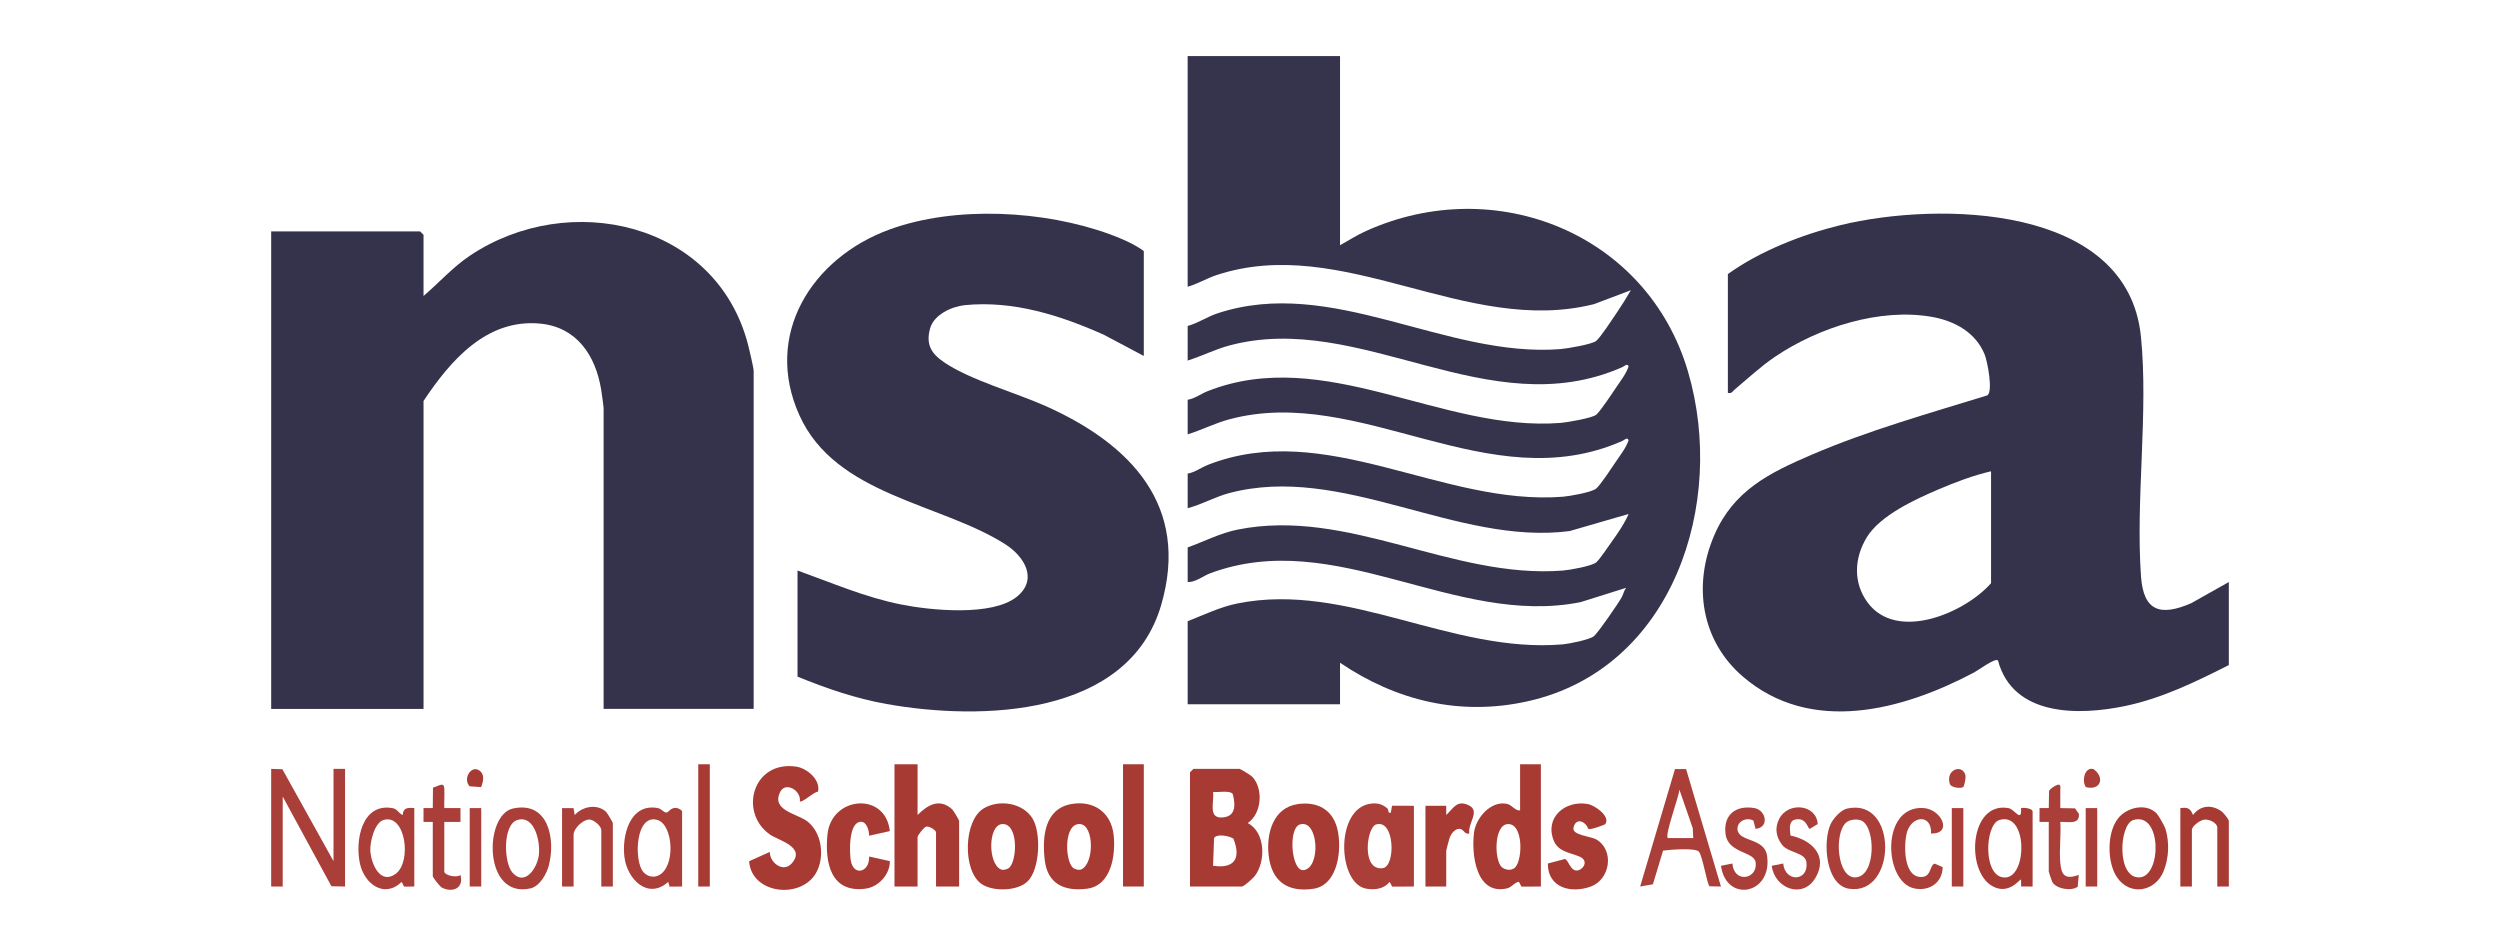
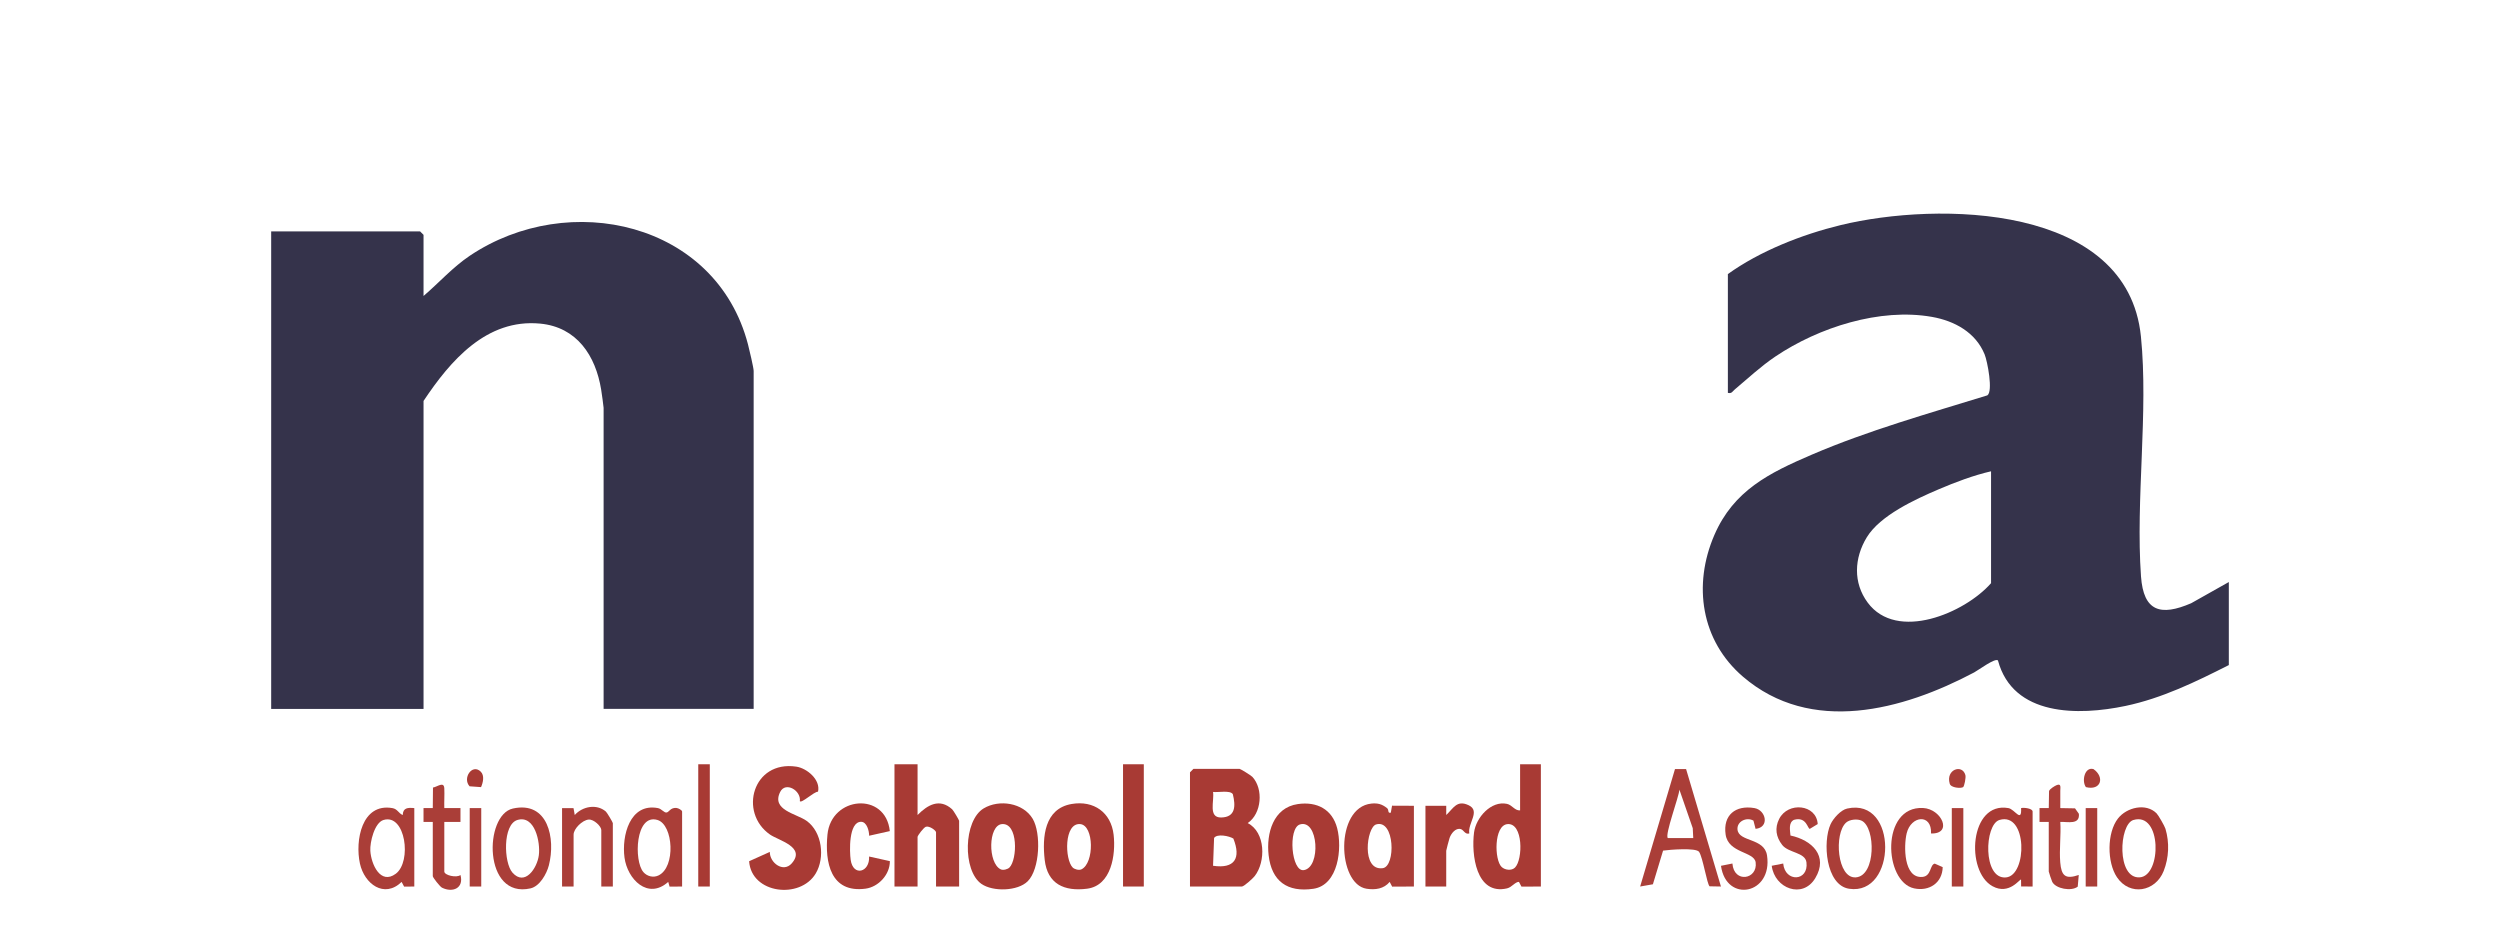
<svg xmlns="http://www.w3.org/2000/svg" id="Layer_1" data-name="Layer 1" viewBox="0 0 370 140">
  <defs>
    <style> .cls-1 { fill: #aa3e38; } .cls-2 { fill: #36344d; } .cls-3 { fill: #a83a34; } .cls-4 { fill: #35334b; } .cls-5 { fill: #35334c; } </style>
  </defs>
-   <path class="cls-2" d="M198.325,8.299v27.995c1.28-.712,2.519-1.508,3.863-2.114,19.146-8.633,41.624.377,47.635,20.814,5.721,19.45-2.191,44.012-23.75,48.802-9.973,2.216-19.413-.071-27.749-5.707v6.145h-22.55v-12.291c2.446-.96,4.823-2.125,7.432-2.645,16.208-3.232,31.599,7.47,48.096,6.067.91-.077,4.004-.708,4.598-1.21.649-.549,3.612-4.85,4.123-5.781.261-.477.316-.99.664-1.383l-6.755,2.125c-18.64,3.726-36.27-11.187-54.834-4.265-1.131.422-2.102,1.325-3.323,1.288v-5.121c2.472-.89,4.826-2.126,7.432-2.645,16.383-3.263,31.649,7.348,48.097,6.068.989-.077,4.279-.654,4.938-1.211.511-.431,1.83-2.413,2.34-3.124.882-1.229,1.858-2.642,2.452-4.037l-8.74,2.533c-16.774,2.159-33.659-10.065-50.383-5.62-2.121.564-4.024,1.68-6.137,2.232v-5.121c1.08-.185,1.966-.889,2.982-1.288,17.386-6.833,34.692,6.101,52.548,4.711.989-.077,4.279-.655,4.938-1.211.637-.538,2.419-3.254,3.024-4.148.633-.937,1.417-1.934,1.768-3.013-.22-.501-.64-.01-.914.111-19.831,8.763-38.783-8.422-58.2-3.189-2.109.568-4.072,1.572-6.146,2.223v-5.121c1.08-.185,1.966-.889,2.982-1.288,17.318-6.806,34.627,6.09,52.206,4.711.976-.077,4.695-.715,5.278-1.212.658-.562,2.409-3.235,3.025-4.147.633-.937,1.417-1.934,1.768-3.013-.22-.501-.64-.01-.914.111-19.84,8.768-38.767-8.427-58.2-3.189-2.109.568-4.072,1.572-6.146,2.223v-5.121c1.549-.426,2.916-1.374,4.443-1.877,16.938-5.574,33.668,6.639,50.745,5.3.976-.077,4.695-.715,5.278-1.212.664-.567,2.402-3.229,3.025-4.147.743-1.095,1.44-2.213,2.105-3.358l-5.45,2.063c-18.986,4.767-37.162-10.474-55.889-4.294-1.446.477-2.791,1.315-4.258,1.72V8.299h22.55Z" />
  <path class="cls-4" d="M329.866,86.14v12.291c-4.887,2.476-9.883,4.911-15.3,6.049-6.941,1.458-16.638,1.57-18.868-6.732-.4-.429-2.908,1.446-3.521,1.771-10.583,5.611-24.163,9.267-34.231.618-6.202-5.327-7.418-13.562-4.223-20.948,2.856-6.604,8.138-9.199,14.407-11.892,8.333-3.58,17.334-6.109,25.997-8.783.873-.577.011-5.054-.406-6.073-1.332-3.251-4.449-4.948-7.781-5.539-7.706-1.367-16.773,1.555-23.151,5.841-2.195,1.475-4.027,3.21-6.038,4.892-.345.288-.44.651-1.026.511v-17.582c4.732-3.404,10.963-5.855,16.668-7.243,14.387-3.5,42.485-3.191,44.465,16.487,1.127,11.199-.799,24.124.01,35.496.37,5.204,2.9,5.928,7.426,3.975l5.573-3.138ZM294.675,69.752c-2.582.591-5.311,1.622-7.753,2.666-3.457,1.477-8.672,3.863-10.645,7.116-1.86,3.066-2.038,6.713.144,9.654,4.306,5.805,14.342,1.572,18.255-2.878v-16.558Z" />
  <path class="cls-4" d="M111.542,104.917h-22.208v-44.554c0-.206-.289-2.248-.364-2.709-.82-5.02-3.59-9.243-9.024-9.76-7.933-.755-13.285,5.471-17.262,11.445v45.578h-22.55V34.246h22.037l.512.512v9.047c2.294-1.962,4.325-4.263,6.851-5.957,14.658-9.832,36.441-4.992,41.166,13.113.187.718.841,3.482.841,3.939v50.016Z" />
-   <path class="cls-5" d="M169.283,52.682l-5.913-3.138c-6.423-2.869-13.413-5.096-20.575-4.382-1.944.194-4.565,1.41-5.13,3.409-.681,2.408.154,3.766,2.116,5.084,3.918,2.633,10.58,4.469,15.048,6.472,12.442,5.579,21.332,14.683,17.022,29.431-4.839,16.554-26.619,17.134-40.624,14.638-4.559-.813-8.937-2.307-13.193-4.058v-15.705c5.046,1.81,10.009,3.967,15.3,5.025,4.405.881,13.492,1.791,17.133-1.124,3.224-2.581,1.146-5.99-1.709-7.802-9.644-6.119-25.091-7.199-30.448-19.079-5.382-11.936,1.871-23.282,13.297-27.472,9.764-3.581,22.93-2.858,32.644.685,1.709.623,3.554,1.415,5.033,2.482v15.534Z" />
  <path class="cls-3" d="M176.117,131.206v-16.9l.512-.512h6.833c.112,0,1.677.951,1.891,1.183,1.66,1.792,1.379,5.438-.692,6.84,2.652,1.355,2.701,5.727,1.025,7.855-.274.348-1.583,1.533-1.882,1.533h-7.687ZM179.532,117.207c.203,1.357-.749,3.815,1.197,3.782,2.155-.037,2.158-1.727,1.728-3.458-.411-.616-2.195-.22-2.925-.323ZM182.538,124.106c-.63-.389-2.414-.75-2.853-.089l-.153,4.117c3.192.472,4.171-1.104,3.006-4.028Z" />
  <path class="cls-3" d="M121.065,117.168c-.642.019-2.423,1.764-2.689,1.407.22-1.565-2.113-2.961-2.908-1.371-1.352,2.703,2.407,3.203,3.917,4.287,2.296,1.649,2.747,5.44,1.337,7.792-2.305,3.845-9.515,3.006-9.853-1.82l3.063-1.38c-.023,1.608,1.991,3.122,3.241,1.701,2.147-2.443-1.949-3.384-3.223-4.276-4.658-3.259-2.544-11.005,3.904-10.045,1.587.236,3.622,1.952,3.213,3.705Z" />
  <path class="cls-3" d="M228.05,113.111v18.095l-2.874.016-.372-.704c-.575-.002-1.045.798-1.772.965-4.594,1.051-5.292-5.045-4.873-8.281.285-2.2,2.523-4.735,4.869-4.23.772.166,1.141,1.018,1.946.968v-6.828h3.075ZM224.221,128.399c1.192-1.19,1.225-6.65-1.119-6.431-2.018.188-1.956,5.293-.864,6.338.5.479,1.483.593,1.983.093Z" />
  <path class="cls-3" d="M135.8,113.111v7.511c1.49-1.503,3.248-2.533,5.118-.847.186.168,1.032,1.601,1.032,1.7v9.73h-3.417v-8.023c0-.268-.958-.976-1.492-.826-.326.092-1.242,1.312-1.242,1.509v7.34h-3.417v-18.095h3.417Z" />
  <path class="cls-1" d="M209.258,131.206l-3.216.016-.371-.699c-.858,1.029-2.12,1.207-3.408,1.012-4.347-.658-4.741-12.036.697-12.605.939-.098,1.568.079,2.309.658.355.277.029.802.57.692l.183-1.037,3.236.014v11.949ZM203.658,122.019c-1.404.43-2.216,6.903.988,6.471,1.952-.264,1.786-7.321-.988-6.471Z" />
  <path class="cls-3" d="M192.087,119.001c2.806-.401,5.085.762,5.816,3.579.762,2.932.198,8.411-3.518,8.958-3.848.566-6.191-1.112-6.628-4.964-.368-3.248.68-7.051,4.33-7.573ZM192.384,122.019c-1.783.547-1.281,7.053.588,6.759,2.557-.403,2.163-7.603-.588-6.759Z" />
  <path class="cls-3" d="M152.103,130.426c-1.486,1.483-5.157,1.576-6.856.387-2.803-1.961-2.66-9.371.336-11.17,2.296-1.378,5.84-.836,7.255,1.536,1.262,2.116,1.08,7.435-.735,9.247ZM149.395,128.398c1.194-1.192,1.311-6.658-1.118-6.431-2.038.191-2.096,5.773-.171,6.696.382.183,1.045-.022,1.289-.265Z" />
  <path class="cls-3" d="M158.594,118.991c3.286-.568,5.845,1.253,6.223,4.558.335,2.932-.32,7.513-3.925,7.979-3.37.436-5.872-.69-6.277-4.272-.38-3.367-.05-7.569,3.978-8.265ZM158.763,128.398c.244.243.907.448,1.289.265,1.925-.923,1.866-6.505-.171-6.696-2.428-.227-2.312,5.239-1.118,6.431Z" />
-   <polygon class="cls-1" points="40.134 113.794 41.792 113.845 49.359 127.45 49.359 113.794 51.067 113.794 51.067 131.206 49.053 131.168 41.842 117.891 41.842 131.206 40.134 131.206 40.134 113.794" />
-   <path class="cls-3" d="M237.588,121.961c-.076.108-2.117.863-2.503.732-.511-1.295-1.94-1.666-2.216-.14-.191,1.057,2.623,1.238,3.364,1.67,2.775,1.615,2.056,5.978-.825,6.997-2.998,1.061-6.353.12-6.33-3.422l2.525-.666c.528.119.771,1.702,1.741,1.703.89 0,1.959-1.443.364-2.09-1.427-.579-3.109-.692-3.771-2.377-1.345-3.423,1.749-5.963,5.04-5.375,1.108.198,3.397,1.845,2.609,2.968Z" />
  <path class="cls-3" d="M131.694,123.003l-3.061.685c.005-.7-.335-2.071-1.204-2.062-1.85.02-1.703,4.411-1.526,5.641.361,2.512,2.853,1.842,2.723-.502l3.075.684c.02,1.976-1.679,3.822-3.608,4.075-5.157.678-6.033-3.868-5.628-8.011.558-5.697,8.611-6.401,9.228-.512Z" />
  <path class="cls-1" d="M249.542,113.826l5.158,17.379-1.677-.031c-.375-.265-1-4.296-1.56-5.099-.447-.641-4.354-.324-5.328-.184l-1.505,4.983-1.888.331,5.155-17.38,1.644.002ZM250.601,124.036l-.074-1.463-1.975-5.705c-.075,1.086-2.201,6.715-1.711,7.168h3.76Z" />
  <path class="cls-1" d="M100.95,131.206l-1.85.016-.203-.699c-3.008,2.687-6.04-.385-6.471-3.603-.432-3.223.785-8.103,4.939-7.324.565.106.931.739,1.311.652.352-.08.565-.737,1.417-.675.312.023.858.341.858.536v11.096ZM95.226,129.076c.546.625,1.454.852,2.212.499,2.607-1.211,2.22-7.513-.129-8.219-3.284-.987-3.526,6.066-2.083,7.719Z" />
  <rect class="cls-3" x="166.208" y="113.111" width="3.075" height="18.095" />
  <path class="cls-3" d="M300.825,131.206l-1.698-.009-.012-1.016c-.14-.188-1.728,2.353-4.223.979-4.037-2.222-3.395-12.572,2.349-11.563.954.168,1.993,2.262,1.88.001.459-.113,1.705.055,1.705.512v11.096ZM295.924,121.353c-2.243.665-2.498,8.824.965,8.506,3.171-.291,3.186-9.737-.965-8.506Z" />
  <path class="cls-1" d="M61.317,131.206l-1.506.016-.372-.698c-2.576,2.491-5.51.296-6.169-2.714-.745-3.402.269-9.003,4.804-8.212.774.135.909.776,1.531,1.026.033-1.089.763-1.117,1.712-1.025v11.608ZM56.758,121.357c-1.34.403-2.024,3.301-1.949,4.556.118,1.994,1.501,5.082,3.765,3.403,2.407-1.786,1.448-8.941-1.815-7.959Z" />
  <path class="cls-3" d="M210.967,119.256l3.076-.002 0,1.368c1.077-1.02,1.585-2.276,3.324-1.444,1.791.858-.185,2.679.09,4.174-.639.192-.806-.509-1.255-.643-.767-.23-1.439.653-1.665,1.31-.087.254-.496,1.797-.496,1.895v5.292h-3.075v-11.949Z" />
  <path class="cls-1" d="M75.902,119.663c5.217-1.16,6.349,4.438,5.332,8.4-.325,1.266-1.35,3.11-2.727,3.419-7.013,1.576-6.891-10.865-2.605-11.819ZM76.575,121.357c-2.19.66-2.035,6.318-.729,7.792,1.825,2.06,3.649-.644,3.901-2.57.253-1.93-.589-6-3.172-5.222Z" />
  <path class="cls-1" d="M273.385,119.663c7.558-1.679,7.341,12.938.287,11.873-3.49-.527-3.933-6.985-2.746-9.551.404-.872,1.511-2.111,2.459-2.322ZM273.234,121.733c-1.844,1.632-1.345,8.329,1.433,8.118,2.984-.227,2.931-7.344.878-8.377-.643-.323-1.789-.202-2.311.26Z" />
  <path class="cls-3" d="M319.176,120.379c.27.271,1.194,1.889,1.31,2.276.608,2.039.519,4.271-.262,6.255-1.21,3.072-5.012,3.76-6.916.918-1.484-2.215-1.498-6.585.156-8.697,1.288-1.644,4.137-2.338,5.713-.752ZM315.74,121.36c-2.142.638-2.507,8.738.953,8.487,3.25-.236,3.26-9.742-.953-8.487Z" />
  <path class="cls-1" d="M90.7,131.206h-1.708v-8.364c0-.543-1.102-1.606-1.86-1.547-.953.074-2.24,1.366-2.24,2.23v7.682h-1.708v-11.608l1.698.01.18,1.014c1.141-1.278,3.244-1.694,4.61-.509.174.151,1.028,1.605,1.028,1.704v9.389Z" />
-   <path class="cls-3" d="M329.866,131.206h-1.708v-8.706c0-.728-1.17-1.247-1.861-1.202-.659.043-1.898.964-1.898,1.543v8.364h-1.708v-11.608c1.123-.136,1.455.019,1.878,1.024,1.091-1.479,2.823-1.574,4.266-.506.263.195,1.03,1.177,1.03,1.36v9.73Z" />
  <path class="cls-1" d="M259.826,122.672l-.317-1.221c-1.023-.577-2.485.122-2.359,1.334.193,1.851,3.979,1.193,4.37,3.823.86,5.784-6.044,7.077-6.816,1.532l1.693-.34c.225,2.982,3.781,2.35,3.439-.175-.219-1.616-4.039-1.329-4.444-4.112-.418-2.871,1.472-4.399,4.264-3.916,1.712.296,2.276,2.856.169,3.075Z" />
  <path class="cls-1" d="M269.023,121.96l-1.169.708c-.34.007-.488-1.872-2.358-1.329-.826.427-.566,1.53-.507,2.317,3.191.679,5.637,3.037,3.673,6.309-1.874,3.122-6.024,1.537-6.446-1.831l1.698-.334c.264,2.832,3.79,2.661,3.443-.172-.184-1.502-2.654-1.375-3.593-2.578-.914-1.171-1.131-2.489-.449-3.842,1.305-2.593,5.524-2.189,5.708.753Z" />
  <path class="cls-1" d="M285.792,123.356c.14-2.98-2.973-2.662-3.606-.02-.441,1.841-.471,6.704,2.336,6.448,1.34-.122,1.077-1.818,1.822-1.967l1.174.518c-.045,2.317-1.988,3.625-4.225,3.145-4.51-.967-4.967-12.211,1.314-11.897,2.77.138,4.447,3.871,1.184,3.773Z" />
  <path class="cls-1" d="M303.216,121.646l-1.369.001v-2.051s1.371.002,1.371.002l.041-2.519c.097-.315.85-.774,1.157-.893.694-.269.501.445.508.847.016.854-.012,1.714-.001,2.564l2.181.04.57.808c.162,1.663-1.642,1.156-2.751,1.198.127,1.945-.167,4.061-.008,5.983.166,2.006.76,2.546,2.741,1.871l-.151,1.726c-.934.733-3.24.322-3.774-.706-.081-.156-.516-1.452-.516-1.533v-7.34Z" />
  <path class="cls-1" d="M64.05,121.646l-1.369.001v-2.051s1.371.002,1.371.002l.03-3.04c.644-.1,1.626-.971,1.676.132.044.966-.031,1.945-.001,2.907l2.394-.002v2.051s-2.393-.001-2.393-.001v7.34c0,.562,1.832.983,2.391.513.535,1.941-1.139,2.67-2.734,1.879-.295-.146-1.364-1.501-1.364-1.709v-8.023Z" />
  <rect class="cls-3" x="103.342" y="113.111" width="1.708" height="18.095" />
  <rect class="cls-1" x="69.517" y="119.598" width="1.708" height="11.608" />
  <rect class="cls-1" x="288.866" y="119.598" width="1.708" height="11.608" />
  <rect class="cls-1" x="308.683" y="119.598" width="1.708" height="11.608" />
  <path class="cls-1" d="M290.543,116.493c-.313.219-1.825.12-1.985-.513-.616-2.103,1.856-2.943,2.319-1.275.107.384-.16,1.667-.334,1.788Z" />
  <path class="cls-1" d="M308.714,116.494c-.665-.911-.176-3.047,1.123-2.668,1.688,1.183,1.131,3.229-1.123,2.668Z" />
  <path class="cls-3" d="M71.153,114.208c.578.575.342,1.611.041,2.286l-1.695-.122c-1.103-1.201.398-3.414,1.655-2.164Z" />
</svg>